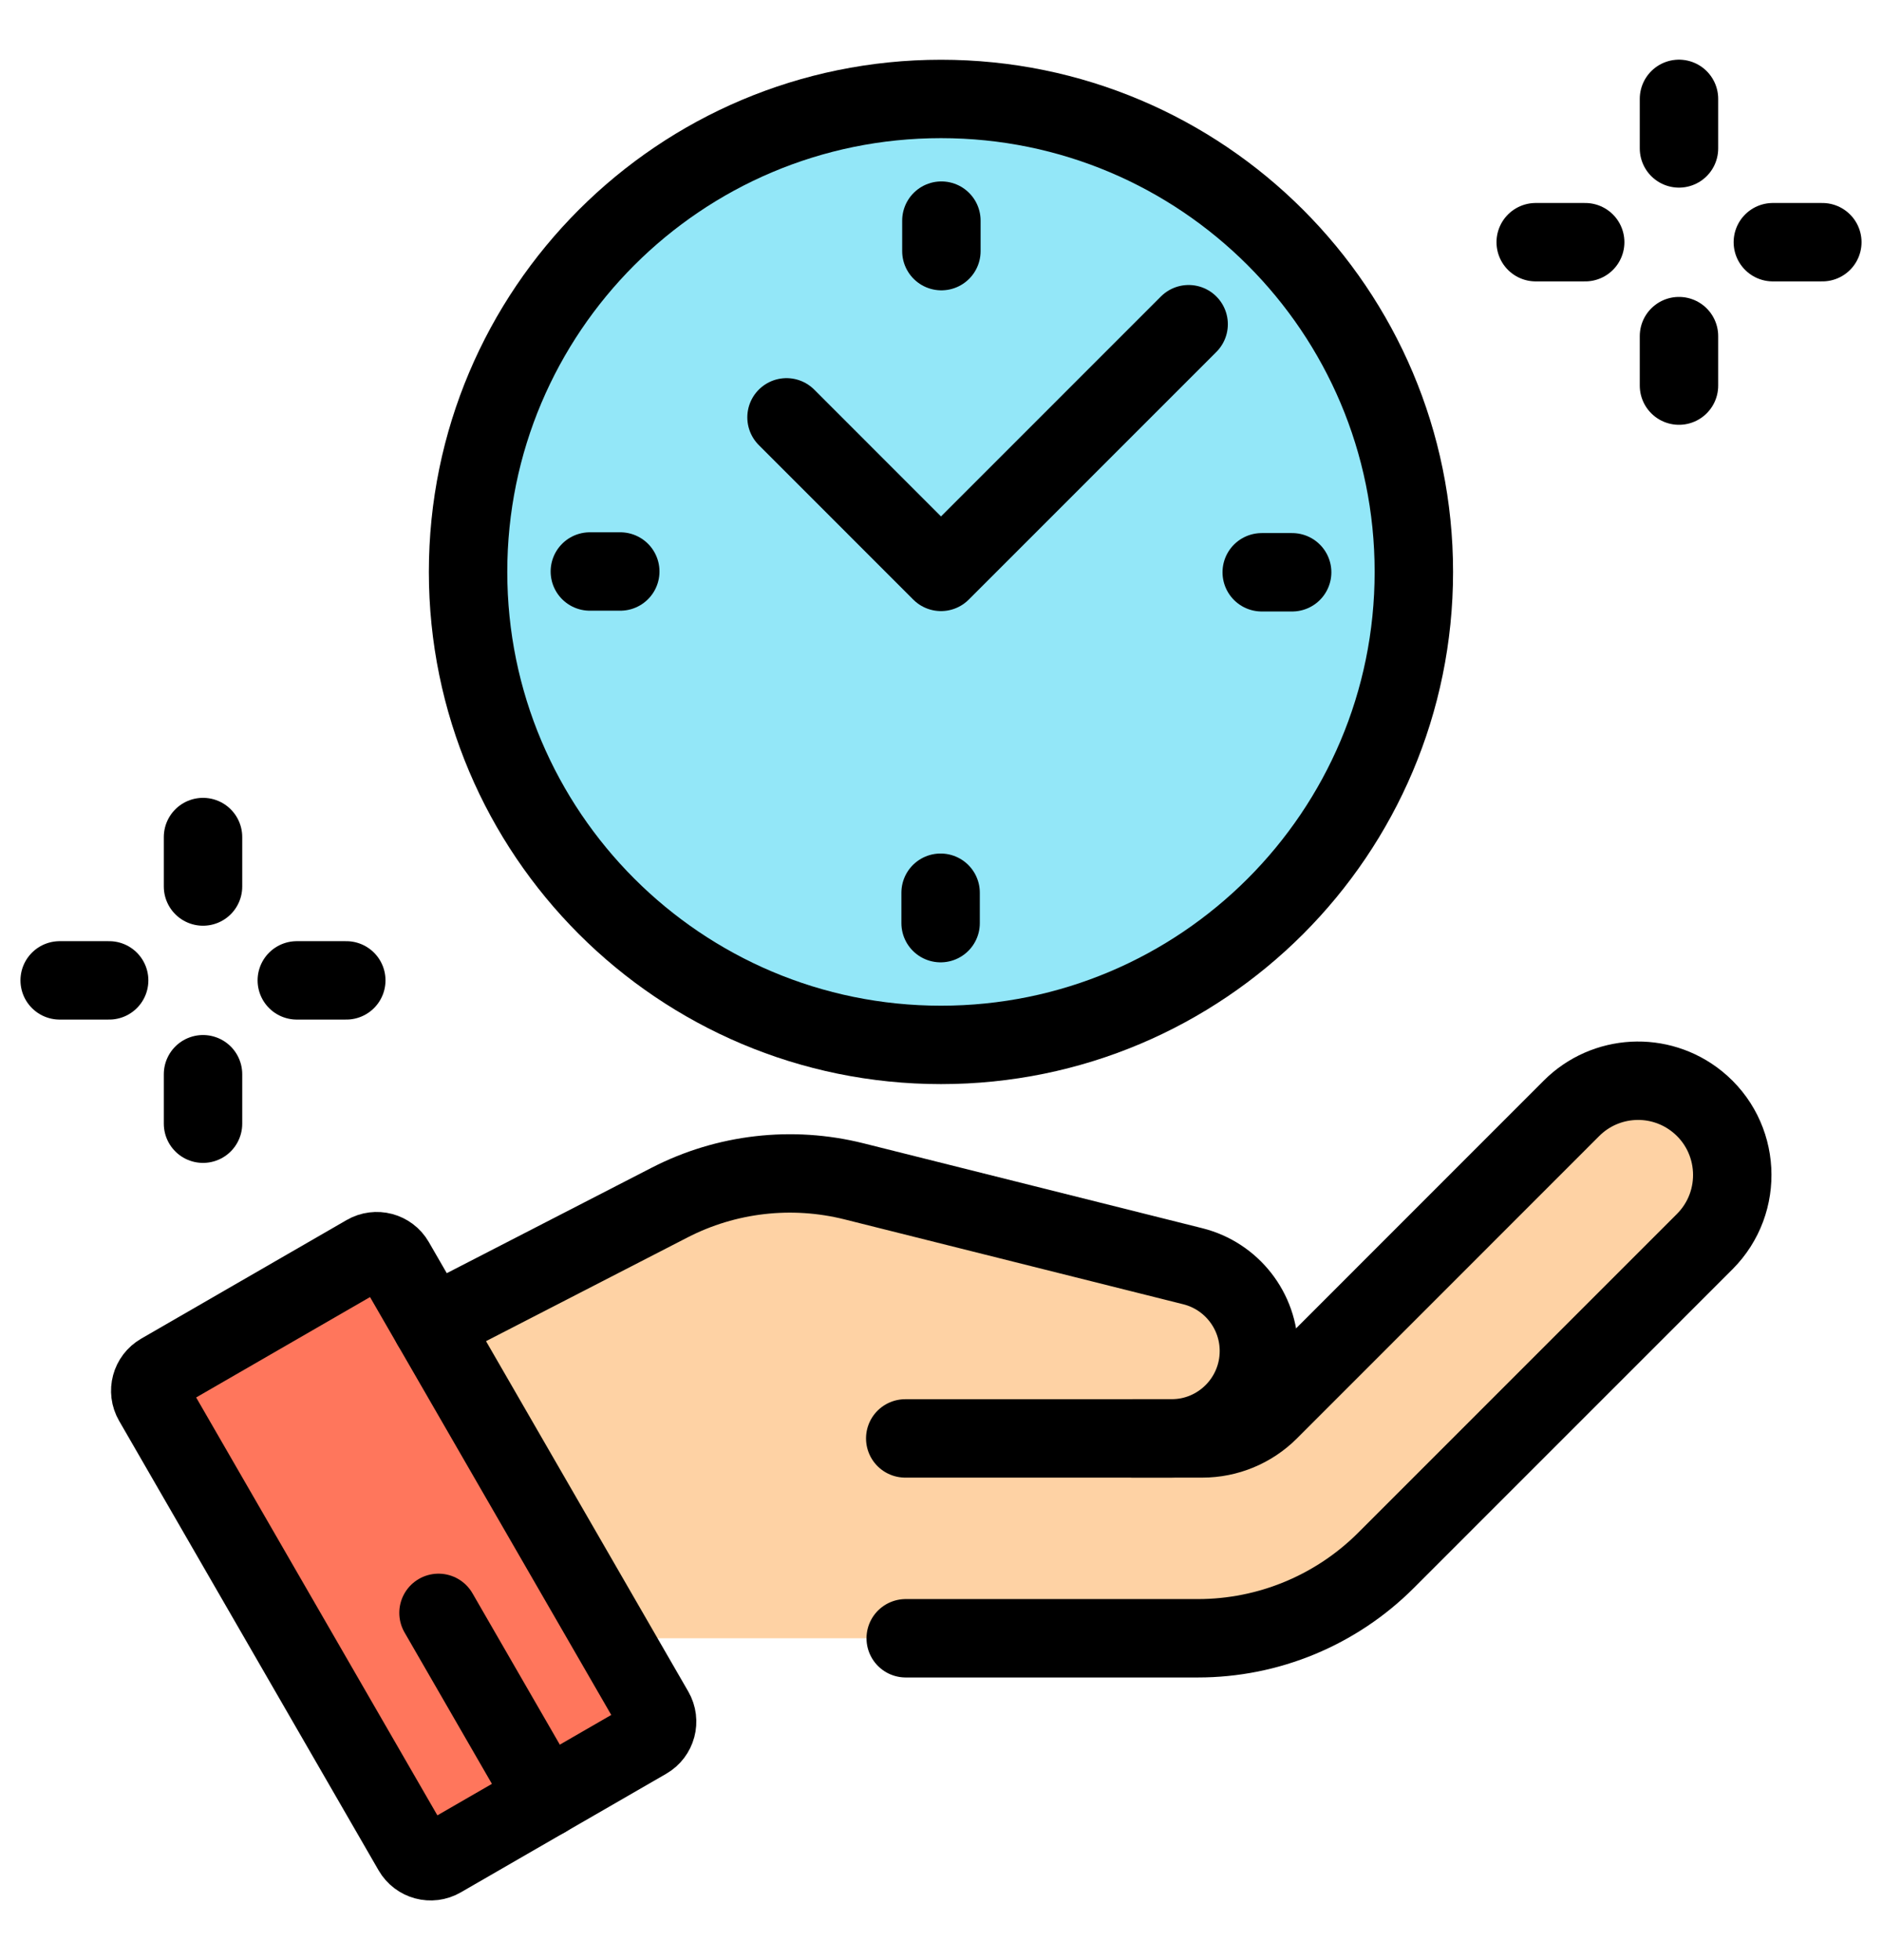
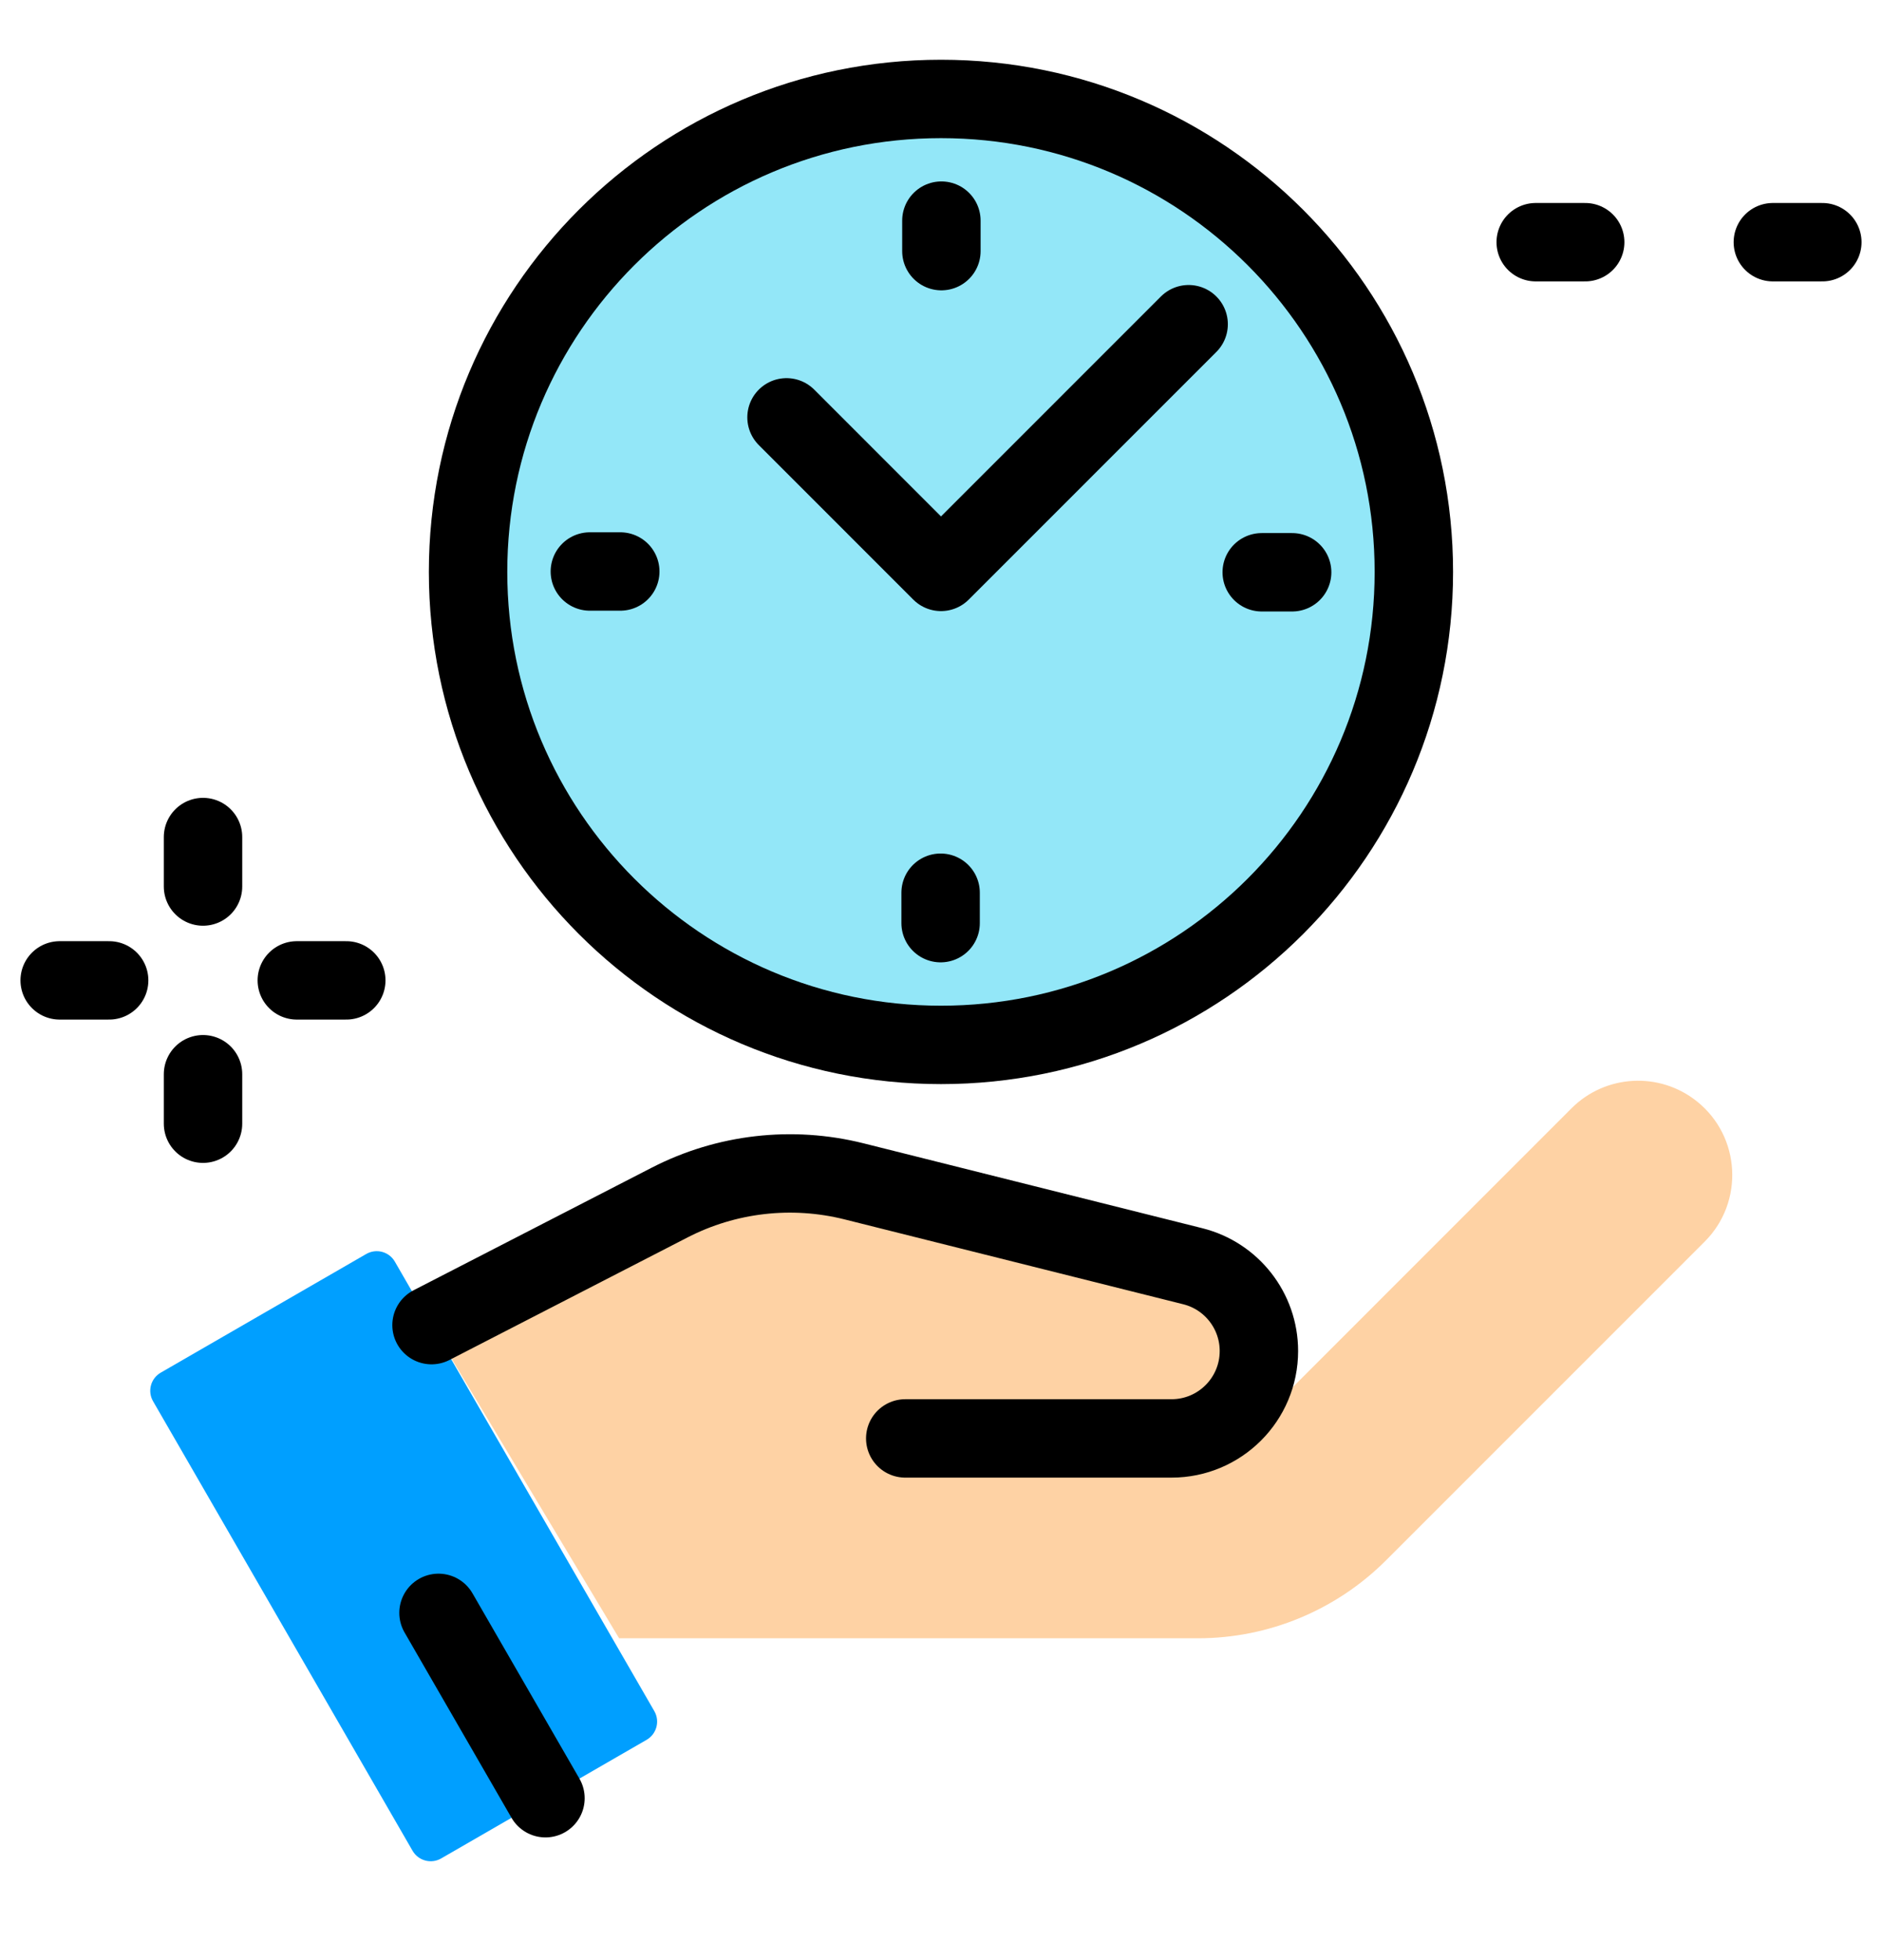
<svg xmlns="http://www.w3.org/2000/svg" width="24" height="25" viewBox="0 0 24 25" fill="none">
  <g clip-path="url(#clip0_22_126)">
    <path d="M5.969 7.294C5.969 10.626 8.669 13.327 12 13.327C15.331 13.327 18.03 10.626 18.03 7.294C18.03 3.963 15.331 1.262 12 1.262C8.669 1.262 5.969 3.963 5.969 7.294Z" fill="#93E7F8" />
    <path d="M5.969 7.294C5.969 10.626 8.669 13.327 12 13.327C15.331 13.327 18.03 10.626 18.03 7.294C18.03 3.963 15.331 1.262 12 1.262C8.669 1.262 5.969 3.963 5.969 7.294Z" stroke="black" stroke-miterlimit="10" stroke-linecap="round" stroke-linejoin="round" />
    <path d="M16.478 7.299H16.09" stroke="black" stroke-miterlimit="10" stroke-linecap="round" stroke-linejoin="round" />
    <path d="M7.522 7.289H7.91" stroke="black" stroke-miterlimit="10" stroke-linecap="round" stroke-linejoin="round" />
    <path d="M12.005 2.814V3.203" stroke="black" stroke-miterlimit="10" stroke-linecap="round" stroke-linejoin="round" />
    <path d="M11.995 11.774V11.386" stroke="black" stroke-miterlimit="10" stroke-linecap="round" stroke-linejoin="round" />
    <path d="M15.158 4.135L12 7.294L11.995 7.289L10.03 5.323" stroke="black" stroke-miterlimit="10" stroke-linecap="round" stroke-linejoin="round" />
    <path d="M4.67 15.994L2.05 17.507C1.922 17.581 1.878 17.744 1.952 17.872L5.261 23.605C5.335 23.733 5.498 23.777 5.626 23.703L8.246 22.19C8.374 22.116 8.418 21.952 8.344 21.824L5.035 16.091C4.961 15.963 4.798 15.92 4.67 15.994Z" fill="#009FFF" />
-     <path d="M4.67 15.994L2.05 17.507C1.922 17.581 1.878 17.744 1.952 17.872L5.261 23.605C5.335 23.733 5.498 23.777 5.626 23.703L8.246 22.19C8.374 22.116 8.418 21.952 8.344 21.824L5.035 16.091C4.961 15.963 4.798 15.92 4.67 15.994Z" fill="#FF765C" />
    <path d="M5.503 16.901L8.539 15.338C9.263 14.965 10.099 14.869 10.89 15.067L15.211 16.15C15.706 16.274 16.054 16.72 16.054 17.231C16.054 17.847 15.555 18.346 14.94 18.346H11.544H14.446H15.333C15.652 18.346 15.958 18.219 16.184 17.994L20.04 14.136C20.474 13.702 21.164 13.665 21.642 14.049C22.199 14.497 22.244 15.33 21.739 15.836L17.675 19.901C17.039 20.537 16.177 20.895 15.278 20.895H7.895L5.503 16.901Z" fill="#FED2A4" />
-     <path d="M4.67 15.994L2.05 17.507C1.922 17.581 1.878 17.744 1.952 17.872L5.261 23.605C5.335 23.733 5.498 23.777 5.626 23.703L8.246 22.19C8.374 22.116 8.418 21.952 8.344 21.824L5.035 16.091C4.961 15.963 4.798 15.92 4.67 15.994Z" stroke="black" stroke-miterlimit="10" stroke-linecap="round" stroke-linejoin="round" />
-     <path d="M11.55 20.895H15.277C16.177 20.895 17.039 20.537 17.675 19.901L21.739 15.836C22.244 15.33 22.199 14.497 21.642 14.049C21.164 13.665 20.474 13.702 20.04 14.136L16.184 17.994C15.958 18.219 15.652 18.346 15.333 18.346H14.446" stroke="black" stroke-miterlimit="10" stroke-linecap="round" stroke-linejoin="round" />
    <path d="M5.503 16.901L8.539 15.338C9.263 14.965 10.099 14.869 10.89 15.067L15.211 16.15C15.706 16.274 16.054 16.72 16.054 17.231C16.054 17.847 15.555 18.346 14.94 18.346H11.544" stroke="black" stroke-miterlimit="10" stroke-linecap="round" stroke-linejoin="round" />
-     <path d="M21.411 1.893V1.261" stroke="black" stroke-miterlimit="10" stroke-linecap="round" stroke-linejoin="round" />
-     <path d="M21.411 4.918V4.287" stroke="black" stroke-miterlimit="10" stroke-linecap="round" stroke-linejoin="round" />
    <path d="M22.608 3.089H23.239" stroke="black" stroke-miterlimit="10" stroke-linecap="round" stroke-linejoin="round" />
    <path d="M19.584 3.089H20.215" stroke="black" stroke-miterlimit="10" stroke-linecap="round" stroke-linejoin="round" />
    <path d="M2.589 11.307V10.676" stroke="black" stroke-miterlimit="10" stroke-linecap="round" stroke-linejoin="round" />
    <path d="M2.589 14.332V13.701" stroke="black" stroke-miterlimit="10" stroke-linecap="round" stroke-linejoin="round" />
    <path d="M3.785 12.504H4.416" stroke="black" stroke-miterlimit="10" stroke-linecap="round" stroke-linejoin="round" />
    <path d="M0.761 12.504H1.392" stroke="black" stroke-miterlimit="10" stroke-linecap="round" stroke-linejoin="round" />
    <path d="M6.956 22.935L5.592 20.571" stroke="black" stroke-miterlimit="10" stroke-linecap="round" stroke-linejoin="round" />
  </g>
  <defs>
    <clipPath id="clip0_22_126">
      <rect width="24" height="24" fill="white" transform="translate(0 0.5)" />
    </clipPath>
  </defs>
</svg>